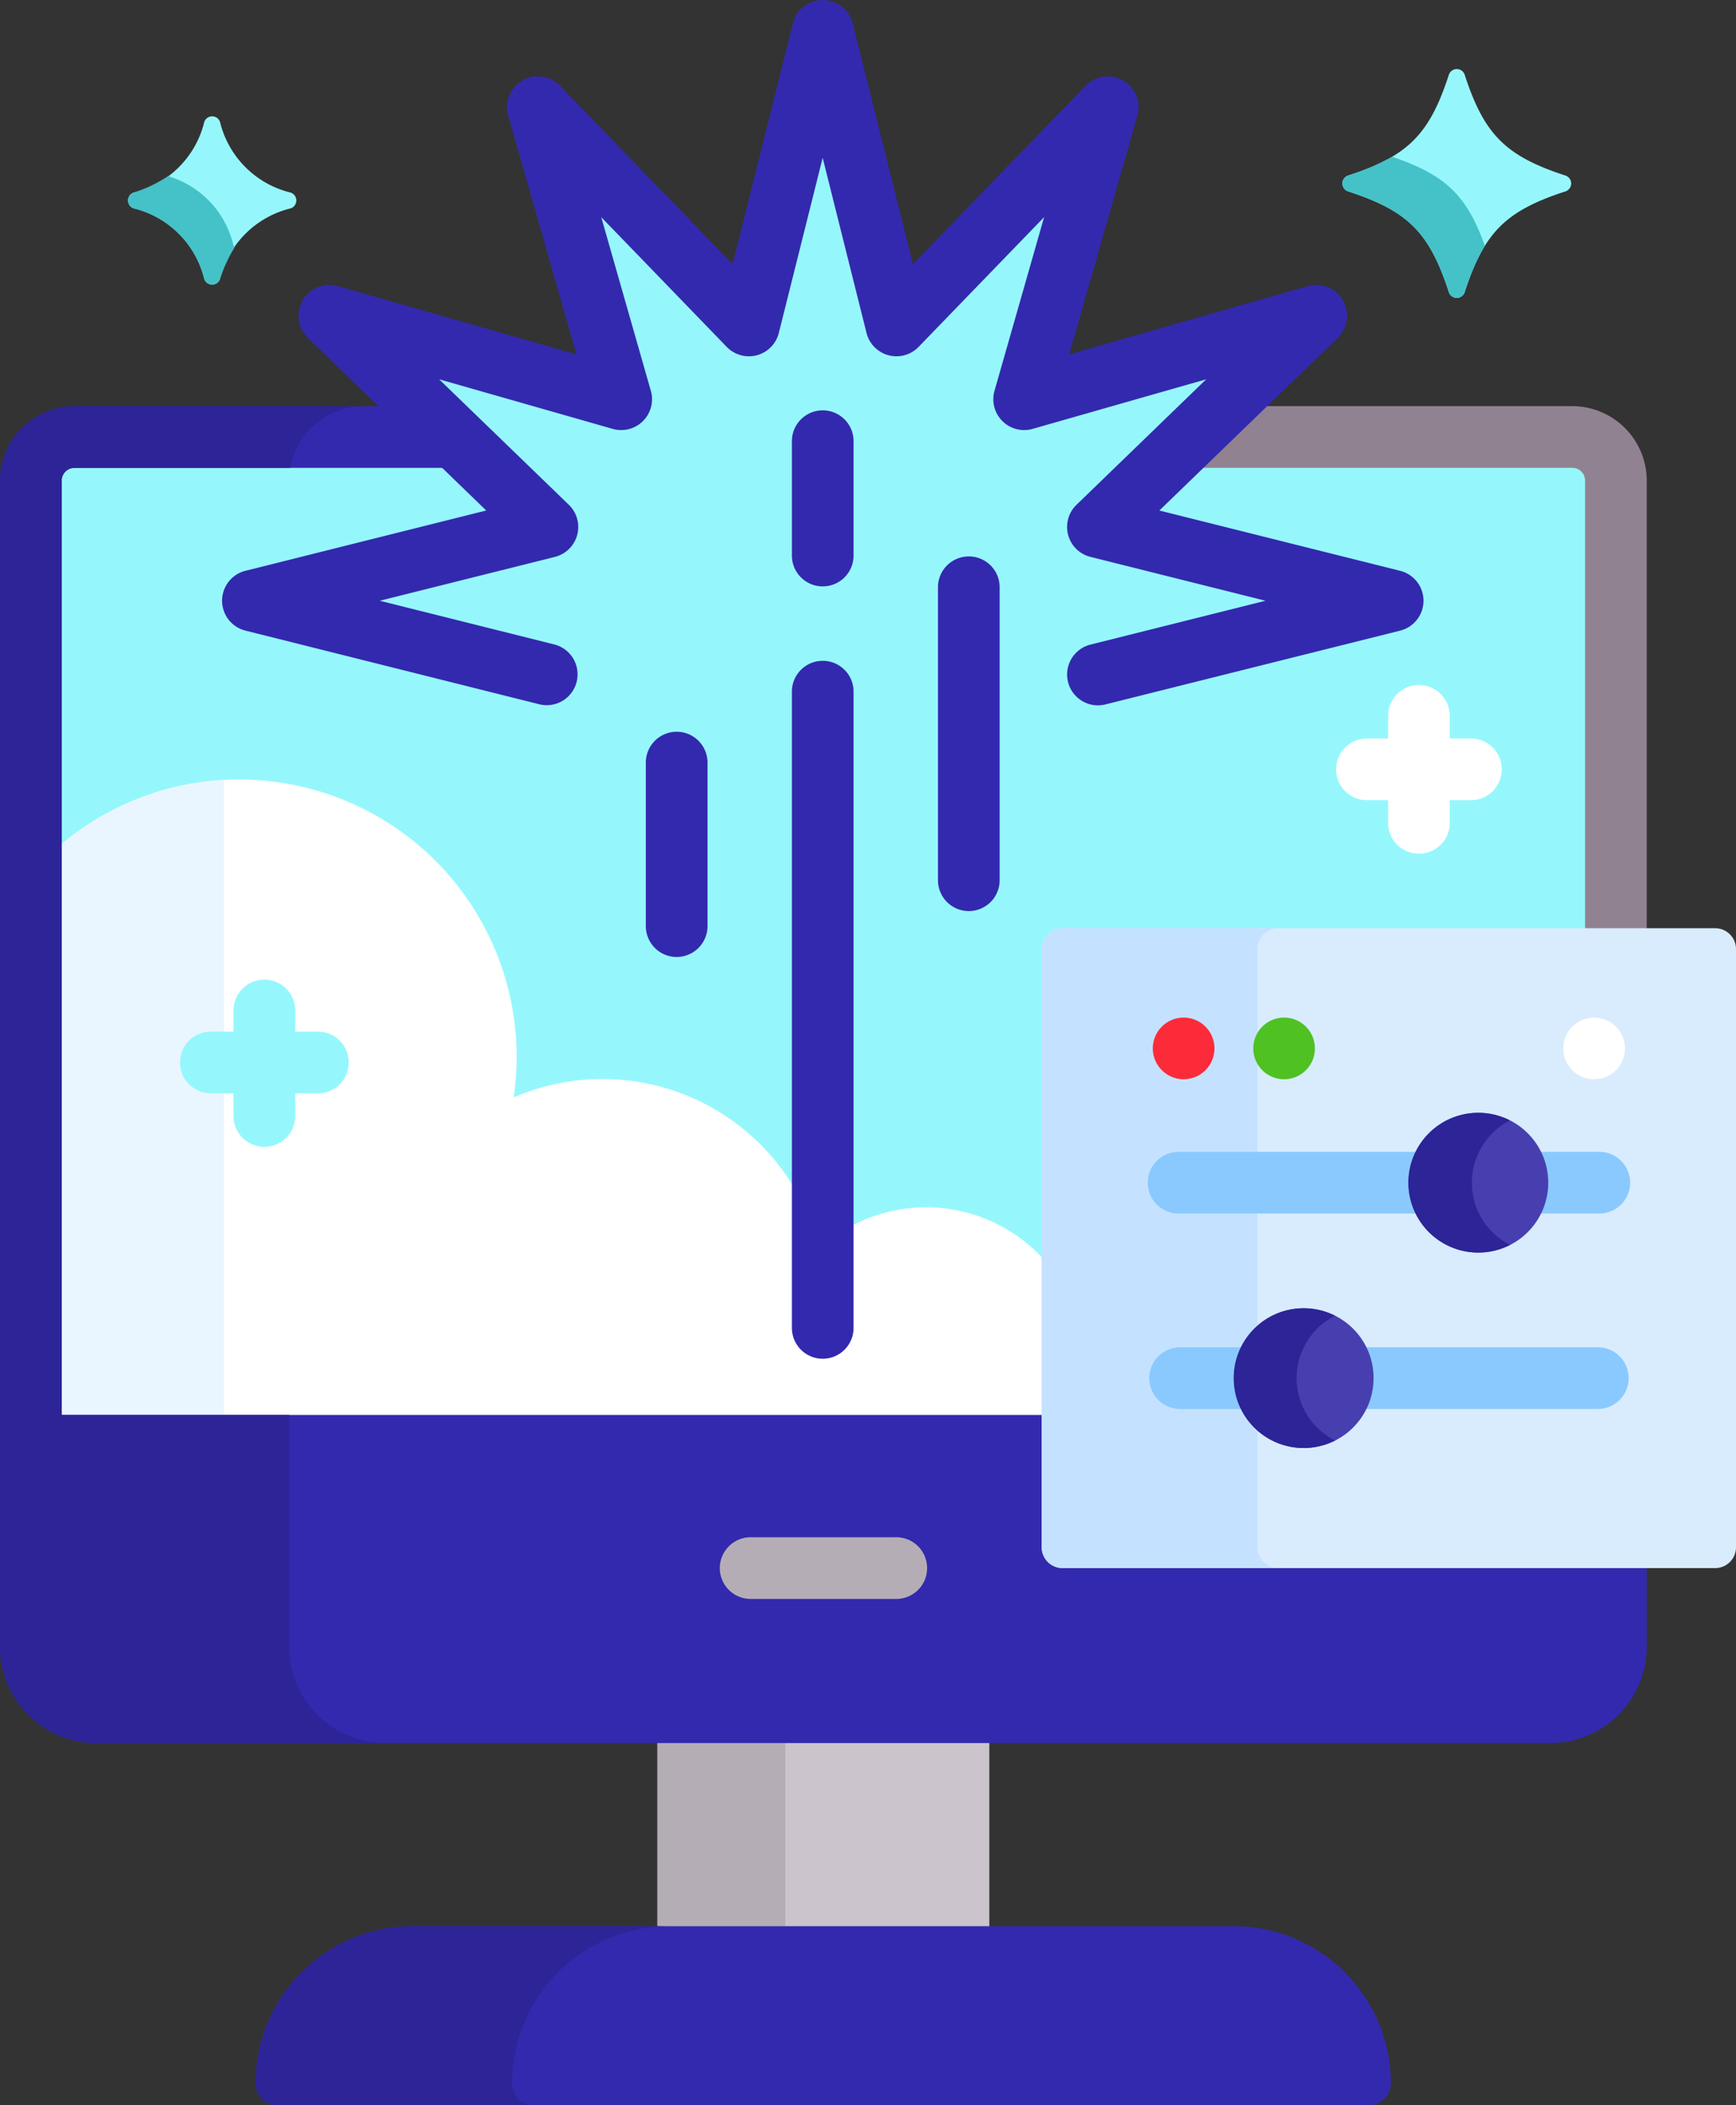
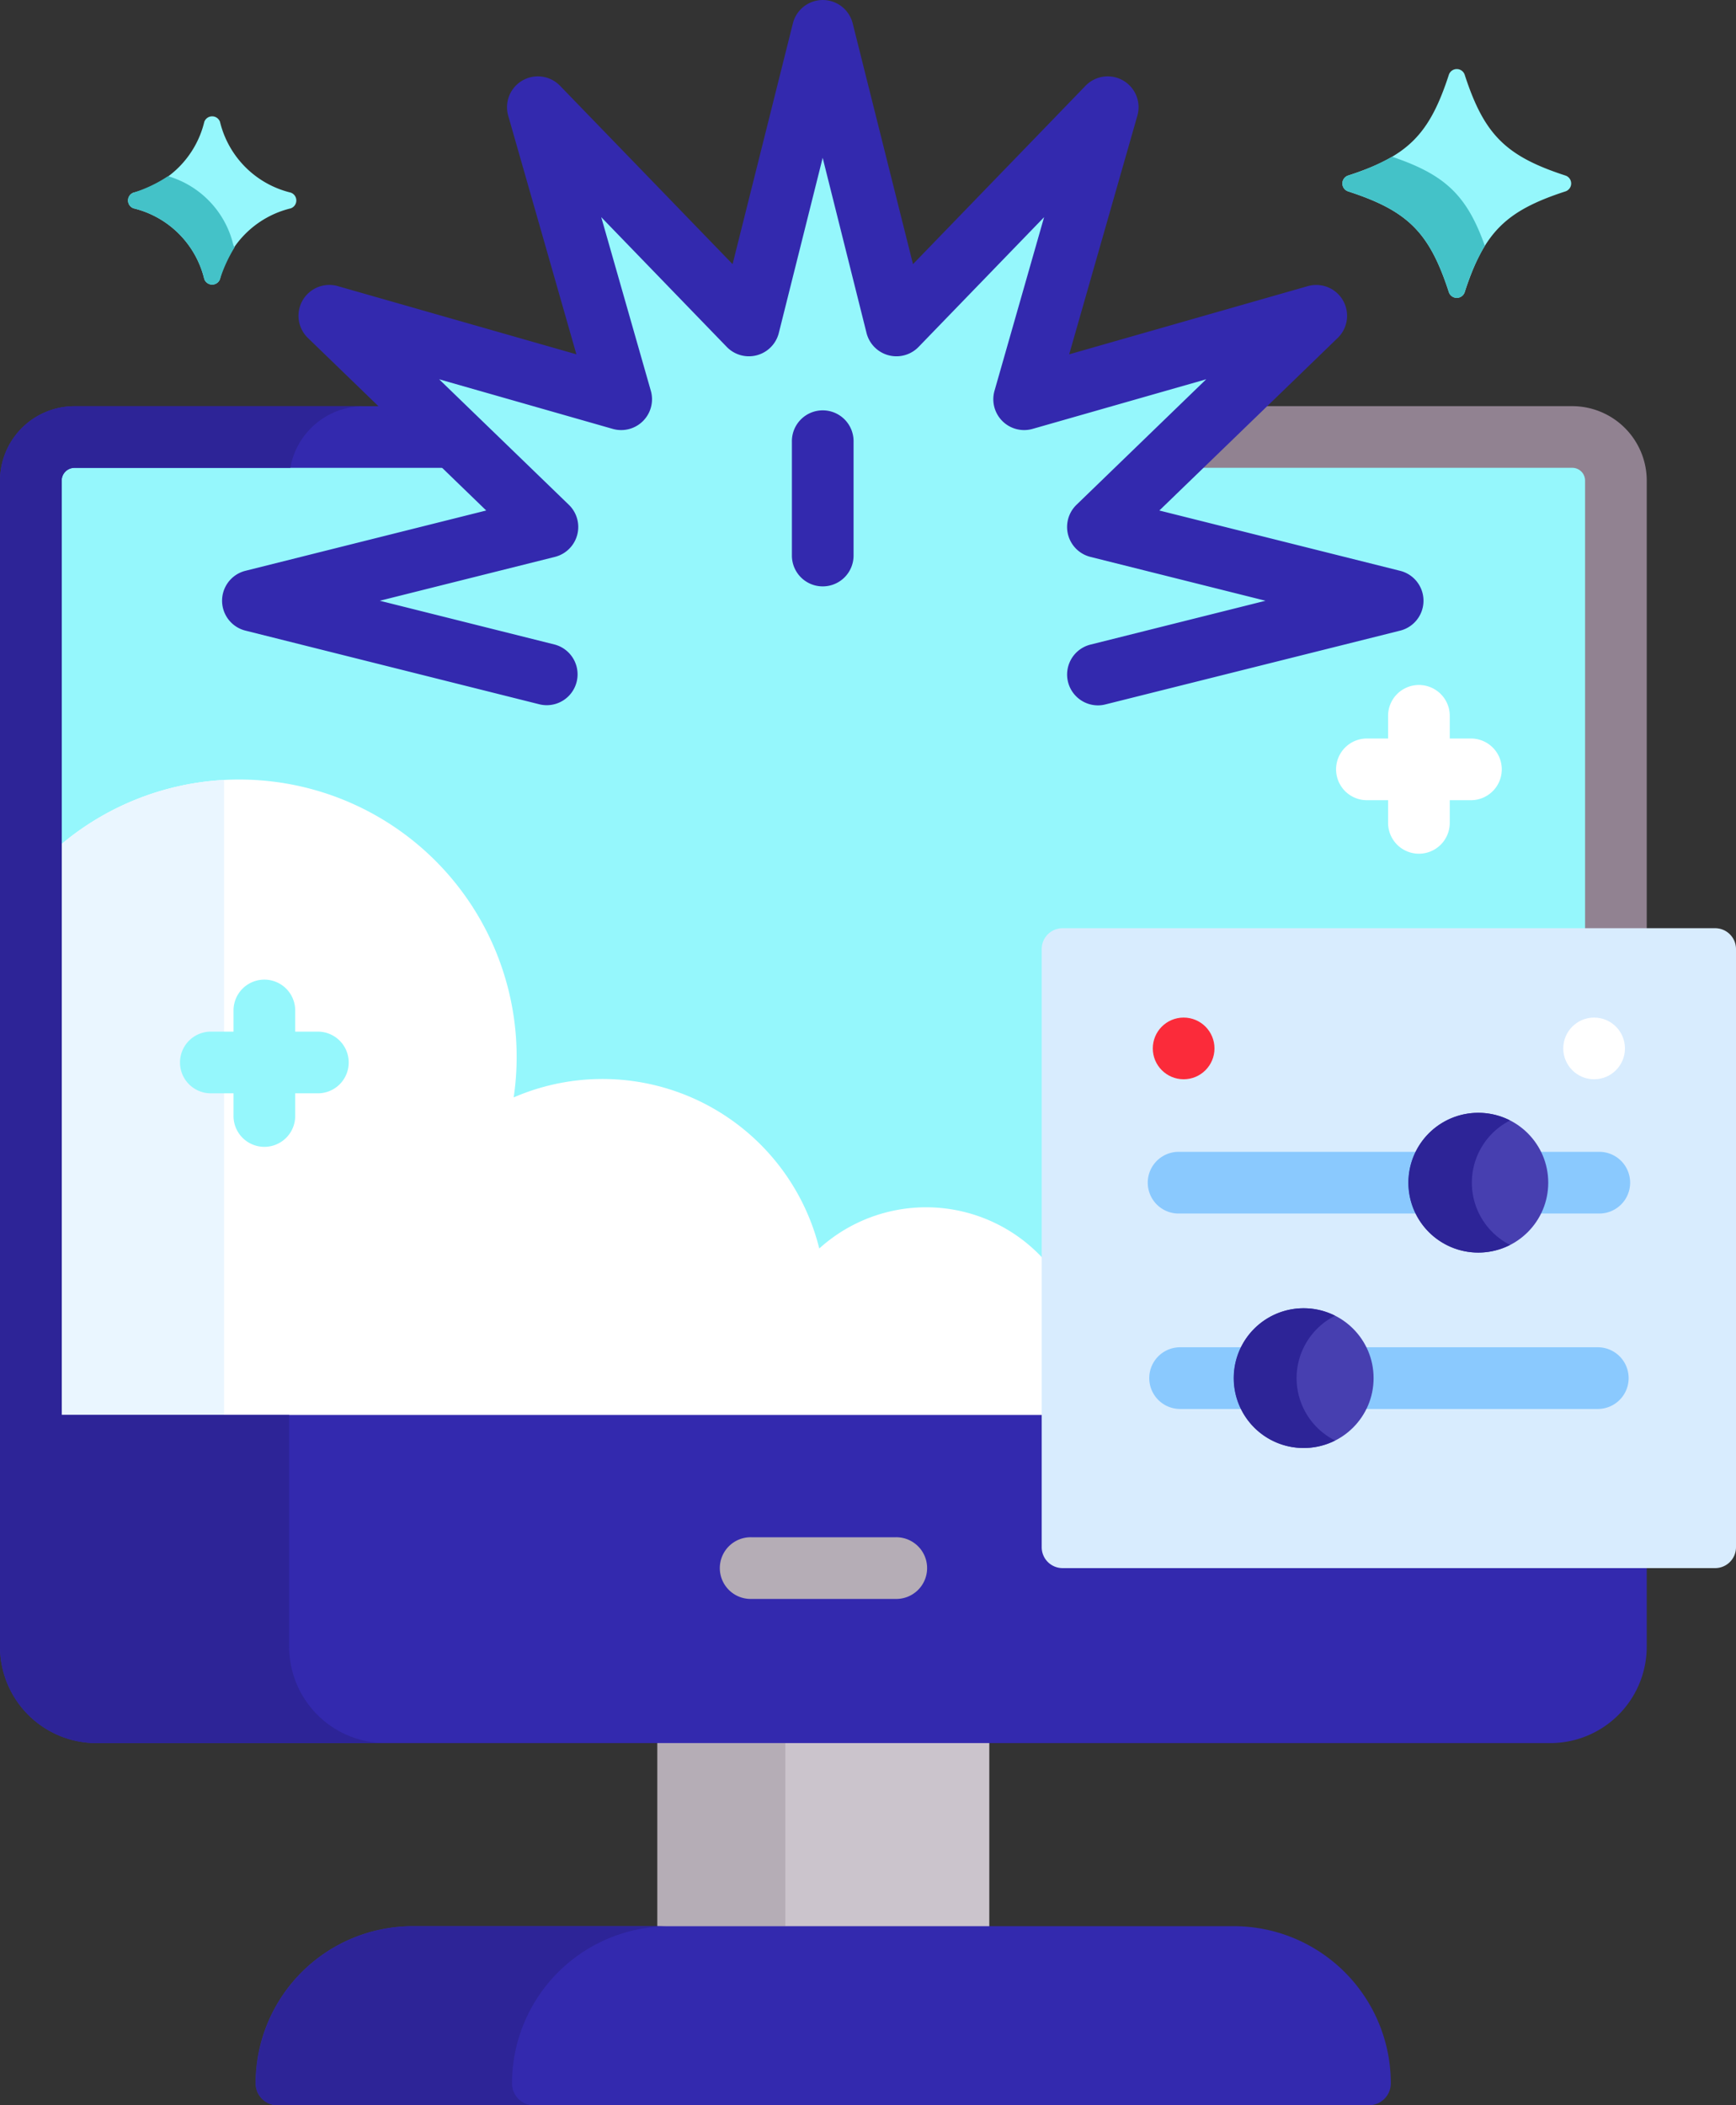
<svg xmlns="http://www.w3.org/2000/svg" id="special-effects" width="95.012" height="115.207" viewBox="0 0 95.012 115.207">
  <rect x="0" y="0" width="95.012" height="115.207" fill="#333333" stroke="none" />
  <defs>
    <style>
            .cls-2{fill:#b5adb6}.cls-3{fill:#3329ae}.cls-4{fill:#2d2497}.cls-5{fill:#95f7fc}.cls-6{fill:#fff}.cls-9{fill:#44c2c8}.cls-12{fill:#8ac9fe}.cls-13{fill:#473fb0}
        </style>
  </defs>
  <path id="Path_9184" fill="#cbc4cc" d="M204.786 422.911h18.163v10.473h-18.163z" transform="translate(-168.804 -327.75)" />
  <path id="Path_9185" d="M204.786 423.911h7v10.023h-7z" class="cls-2" transform="translate(-168.804 -328.525)" />
  <g id="Group_7315" transform="translate(13.995 105.408)">
    <path id="Path_9186" d="M168.014 478.252h-59.747a1.2 1.2 0 0 1-1.2-1.2 8.6 8.6 0 0 1 8.6-8.6h44.93a8.6 8.6 0 0 1 8.6 8.6 1.2 1.2 0 0 1-1.183 1.2z" class="cls-3" transform="translate(-107.072 -468.453)" />
  </g>
  <g id="Group_7316" transform="translate(13.996 105.408)">
    <path id="Path_9187" d="M121.1 477.057a8.6 8.6 0 0 1 8.6-8.6h-14.023a8.6 8.6 0 0 0-8.6 8.6 1.2 1.2 0 0 0 1.2 1.2h14.026a1.2 1.2 0 0 1-1.203-1.2z" class="cls-4" transform="translate(-107.073 -468.453)" />
  </g>
  <path id="Path_9188" d="M107.925 57.754a.918.918 0 0 1 .917-.917h30.285V32.116a2.39 2.39 0 0 0-2.39-2.39h-20.871l6.857-6.633-15.982 4.567 4.567-15.982-11.557 11.946L95.715 7.5 91.68 23.624 80.123 11.678l4.567 15.981-15.982-4.566 6.857 6.633h-20.8a2.39 2.39 0 0 0-2.39 2.39v52.816h55.551z" class="cls-5" transform="translate(-50.686 -5.812)" />
  <path id="Path_9189" d="M68.76 114.478a2.389 2.389 0 0 1 .105-.7h-8.289a.7.7 0 0 0-.7.7v19.886a15.1 15.1 0 0 1 8.886-3.507z" class="cls-5" transform="translate(-56.499 -88.175)" />
  <path id="Path_9190" d="M107.925 215.966a8.707 8.707 0 0 0-12.4-.72 12.225 12.225 0 0 0-16.725-8.268 15.177 15.177 0 0 0-15.014-17.395 15.137 15.137 0 0 0-11.409 5.174v31.287h55.551z" class="cls-6" transform="translate(-50.686 -146.924)" />
  <g id="Group_7317" transform="translate(1.688 42.682)">
    <path id="Path_9191" fill="#eaf6ff" d="M52.374 194.837v31.287h10.574v-36.438a15.139 15.139 0 0 0-10.574 5.151z" transform="translate(-52.374 -189.686)" />
  </g>
  <g id="Group_7318" transform="translate(0 22.226)">
    <path id="Path_9192" fill="#918291" d="M350.108 102.853v24.721h3.375v-24.721a4.082 4.082 0 0 0-4.077-4.077H330.28l-3.489 3.375h22.615a.7.7 0 0 1 .702.702z" transform="translate(-263.356 -98.776)" />
    <path id="Path_9193" d="M103.029 162.136a.918.918 0 0 1-.917-.917v-7.237H48.249v-51.129a.7.7 0 0 1 .7-.7H71.5l-3.489-3.375h-19.06a4.082 4.082 0 0 0-4.077 4.077v63.81a5.279 5.279 0 0 0 5.273 5.273h79.583a5.278 5.278 0 0 0 5.27-5.275v-4.527z" class="cls-3" transform="translate(-44.874 -98.776)" />
  </g>
  <g id="Group_7319" transform="translate(0 22.226)">
    <path id="Path_9194" d="M60.7 166.663v-12.681H48.249v-51.129a.7.7 0 0 1 .7-.7h11.815a4.081 4.081 0 0 1 4.013-3.375H48.951a4.082 4.082 0 0 0-4.077 4.077v63.81a5.279 5.279 0 0 0 5.273 5.273h15.825a5.279 5.279 0 0 1-5.272-5.275z" class="cls-4" transform="translate(-44.874 -98.776)" />
  </g>
  <g id="Group_7320" transform="translate(39.433 84.124)">
    <path id="Path_9195" d="M229.7 377.236h-7.887a1.688 1.688 0 1 1 0-3.375h7.887a1.688 1.688 0 1 1 0 3.375z" class="cls-2" transform="translate(-220.121 -373.861)" />
  </g>
  <g id="Group_7327" transform="translate(12.156)">
    <g id="Group_7321">
      <path id="Path_9196" d="M146.832 38.6a1.688 1.688 0 0 1-.409-3.325l9.583-2.4-9.583-2.4a1.688 1.688 0 0 1-.764-2.85l7.1-6.869-9.5 2.714a1.687 1.687 0 0 1-2.086-2.086l2.714-9.5-6.869 7.1a1.688 1.688 0 0 1-2.85-.764l-2.4-9.583-2.4 9.583a1.688 1.688 0 0 1-2.85.764l-6.869-7.1 2.714 9.5a1.687 1.687 0 0 1-2.086 2.086l-9.5-2.714 7.1 6.869a1.688 1.688 0 0 1-.764 2.85l-9.583 2.4 9.583 2.4a1.688 1.688 0 0 1-.82 3.274l-16.116-4.039a1.687 1.687 0 0 1 0-3.274l13.177-3.3-9.762-9.444a1.688 1.688 0 0 1 1.637-2.835l13.06 3.732-3.732-13.059a1.688 1.688 0 0 1 2.836-1.637l9.445 9.762 3.3-13.177a1.687 1.687 0 0 1 3.273 0l3.3 13.177 9.445-9.762a1.688 1.688 0 0 1 2.836 1.637l-3.732 13.06 13.06-3.732a1.688 1.688 0 0 1 1.637 2.835l-9.762 9.444 13.177 3.3a1.687 1.687 0 0 1 0 3.274l-16.124 4.036a1.675 1.675 0 0 1-.416.053z" class="cls-3" transform="translate(-98.899)" />
    </g>
    <g id="Group_7322" transform="translate(31.185 22.498)">
      <path id="Path_9197" d="M239.178 109.577a1.687 1.687 0 0 1-1.688-1.688v-6.216a1.688 1.688 0 1 1 3.375 0v6.216a1.687 1.687 0 0 1-1.687 1.688z" class="cls-3" transform="translate(-237.49 -99.986)" />
    </g>
    <g id="Group_7323" transform="translate(31.185 36.203)">
-       <path id="Path_9198" d="M239.178 199.044a1.687 1.687 0 0 1-1.688-1.688V162.58a1.688 1.688 0 1 1 3.375 0v34.776a1.687 1.687 0 0 1-1.687 1.688z" class="cls-3" transform="translate(-237.49 -160.892)" />
-     </g>
+       </g>
    <g id="Group_7326" transform="translate(23.191 30.493)">
      <g id="Group_7324" transform="translate(0 9.593)">
-         <path id="Path_9199" d="M203.65 190.432a1.687 1.687 0 0 1-1.688-1.688v-8.908a1.688 1.688 0 1 1 3.375 0v8.908a1.688 1.688 0 0 1-1.687 1.688z" class="cls-3" transform="translate(-201.962 -178.149)" />
-       </g>
+         </g>
      <g id="Group_7325" transform="translate(15.989)">
-         <path id="Path_9200" d="M274.707 154.879a1.687 1.687 0 0 1-1.688-1.688V137.2a1.688 1.688 0 1 1 3.375 0v15.989a1.688 1.688 0 0 1-1.687 1.69z" class="cls-3" transform="translate(-273.019 -135.515)" />
-       </g>
+         </g>
    </g>
  </g>
  <g id="Group_7329" transform="translate(73.468 3.778)">
    <g id="Group_7328">
      <path id="Path_9201" d="M383.587 23.487c-3.269 1.064-4.445 2.24-5.509 5.509a.457.457 0 0 1-.87 0c-1.064-3.269-2.24-4.445-5.509-5.509a.457.457 0 0 1 0-.87c3.269-1.064 4.445-2.24 5.509-5.509a.457.457 0 0 1 .87 0c1.064 3.269 2.24 4.445 5.509 5.509a.457.457 0 0 1 0 .87z" class="cls-5" transform="translate(-371.381 -16.79)" />
    </g>
  </g>
  <g id="Group_7330" transform="translate(73.468 8.577)">
    <path id="Path_9202" d="M374.1 38.119a11.963 11.963 0 0 1-2.4 1.027.457.457 0 0 0 0 .87c3.269 1.064 4.445 2.24 5.509 5.509a.457.457 0 0 0 .87 0 11.562 11.562 0 0 1 1.1-2.533c-.99-2.774-2.179-3.892-5.079-4.873z" class="cls-9" transform="translate(-371.381 -38.119)" />
  </g>
  <g id="Group_7344" transform="translate(57.013 50.8)">
    <g id="Group_7331">
      <path id="Path_9203" fill="#d8ecfe" d="M335.109 260.775h-35.715a1.142 1.142 0 0 1-1.142-1.142V226.9a1.142 1.142 0 0 1 1.142-1.142h35.715a1.142 1.142 0 0 1 1.142 1.142v32.728a1.142 1.142 0 0 1-1.142 1.147z" transform="translate(-298.252 -225.763)" />
    </g>
    <g id="Group_7332">
-       <path id="Path_9204" fill="#c4e2ff" d="M310.061 259.633V226.9a1.142 1.142 0 0 1 1.142-1.142h-11.81a1.142 1.142 0 0 0-1.142 1.142v32.728a1.142 1.142 0 0 0 1.142 1.142H311.2a1.142 1.142 0 0 1-1.139-1.137z" transform="translate(-298.251 -225.763)" />
-     </g>
+       </g>
    <g id="Group_7339" transform="translate(5.841 10.097)">
      <g id="Group_7333" transform="translate(0 2.136)">
        <path id="Path_9205" d="M348.838 283.505H325.9a1.688 1.688 0 1 1 0-3.375h22.943a1.688 1.688 0 1 1 0 3.375z" class="cls-12" transform="translate(-324.208 -280.13)" />
      </g>
      <g id="Group_7334" transform="translate(14.234)">
        <circle id="Ellipse_288" cx="3.824" cy="3.824" r="3.824" class="cls-13" />
      </g>
      <g id="Group_7335" transform="translate(14.234)">
        <path id="Path_9206" d="M390.935 274.46a3.82 3.82 0 0 1 2.09-3.405 3.824 3.824 0 1 0 0 6.81 3.82 3.82 0 0 1-2.09-3.405z" class="cls-4" transform="translate(-387.468 -270.636)" />
      </g>
      <g id="Group_7336" transform="translate(0 12.831)">
        <path id="Path_9207" d="M348.838 331.035H325.9a1.688 1.688 0 0 1 0-3.375h22.943a1.688 1.688 0 0 1 0 3.375z" class="cls-12" transform="translate(-324.208 -327.66)" />
      </g>
      <g id="Group_7337" transform="translate(4.675 10.695)">
        <circle id="Ellipse_289" cx="3.824" cy="3.824" r="3.824" class="cls-13" />
      </g>
      <g id="Group_7338" transform="translate(4.675 10.695)">
        <path id="Path_9208" d="M348.418 321.989a3.82 3.82 0 0 1 2.107-3.413 3.824 3.824 0 1 0 0 6.826 3.82 3.82 0 0 1-2.107-3.413z" class="cls-4" transform="translate(-344.984 -318.165)" />
      </g>
    </g>
    <g id="Group_7343" transform="translate(6.08 4.885)">
      <g id="Group_7340">
        <circle id="Ellipse_290" cx="1.688" cy="1.688" r="1.688" fill="#fb2b3a" />
      </g>
      <g id="Group_7341" transform="translate(5.497)">
-         <circle id="Ellipse_291" cx="1.688" cy="1.688" r="1.688" fill="#4fc123" />
-       </g>
+         </g>
      <g id="Group_7342" transform="translate(22.465)">
        <circle id="Ellipse_292" cx="1.688" cy="1.688" r="1.688" class="cls-6" />
      </g>
    </g>
  </g>
  <g id="Group_7346" transform="translate(7.006 6.368)">
    <g id="Group_7345">
      <path id="Path_9209" d="M84.912 33.336a5.254 5.254 0 0 0-3.866 3.864.456.456 0 0 1-.862 0 5.254 5.254 0 0 0-3.866-3.866.456.456 0 0 1 0-.862 5.254 5.254 0 0 0 3.866-3.866.456.456 0 0 1 .862 0 5.254 5.254 0 0 0 3.866 3.866.456.456 0 0 1 0 .864z" class="cls-5" transform="translate(-76.01 -28.301)" />
    </g>
  </g>
  <g id="Group_7347" transform="translate(7.006 9.641)">
    <path id="Path_9210" d="M81.773 46.608a5.169 5.169 0 0 0-3.575-3.76 7.614 7.614 0 0 1-1.882.9.456.456 0 0 0 0 .862 5.254 5.254 0 0 1 3.866 3.866.456.456 0 0 0 .862 0 8.054 8.054 0 0 1 .8-1.735.471.471 0 0 1-.071-.133z" class="cls-9" transform="translate(-76.009 -42.848)" />
  </g>
  <path id="Path_9211" d="M96.272 240.932h-1.2v-1.2a1.688 1.688 0 0 0-3.375 0v1.2h-1.2a1.688 1.688 0 1 0 0 3.375h1.2v1.2a1.688 1.688 0 1 0 3.375 0v-1.2h1.2a1.688 1.688 0 1 0 0-3.375z" class="cls-5" transform="translate(-78.916 -184.477)" />
  <path id="Path_9212" d="M377.1 169.643h-1.2v-1.2a1.688 1.688 0 1 0-3.375 0v1.2h-1.2a1.688 1.688 0 0 0 0 3.375h1.2v1.2a1.688 1.688 0 1 0 3.375 0v-1.2h1.2a1.688 1.688 0 0 0 0-3.375z" class="cls-6" transform="translate(-296.554 -129.229)" />
</svg>